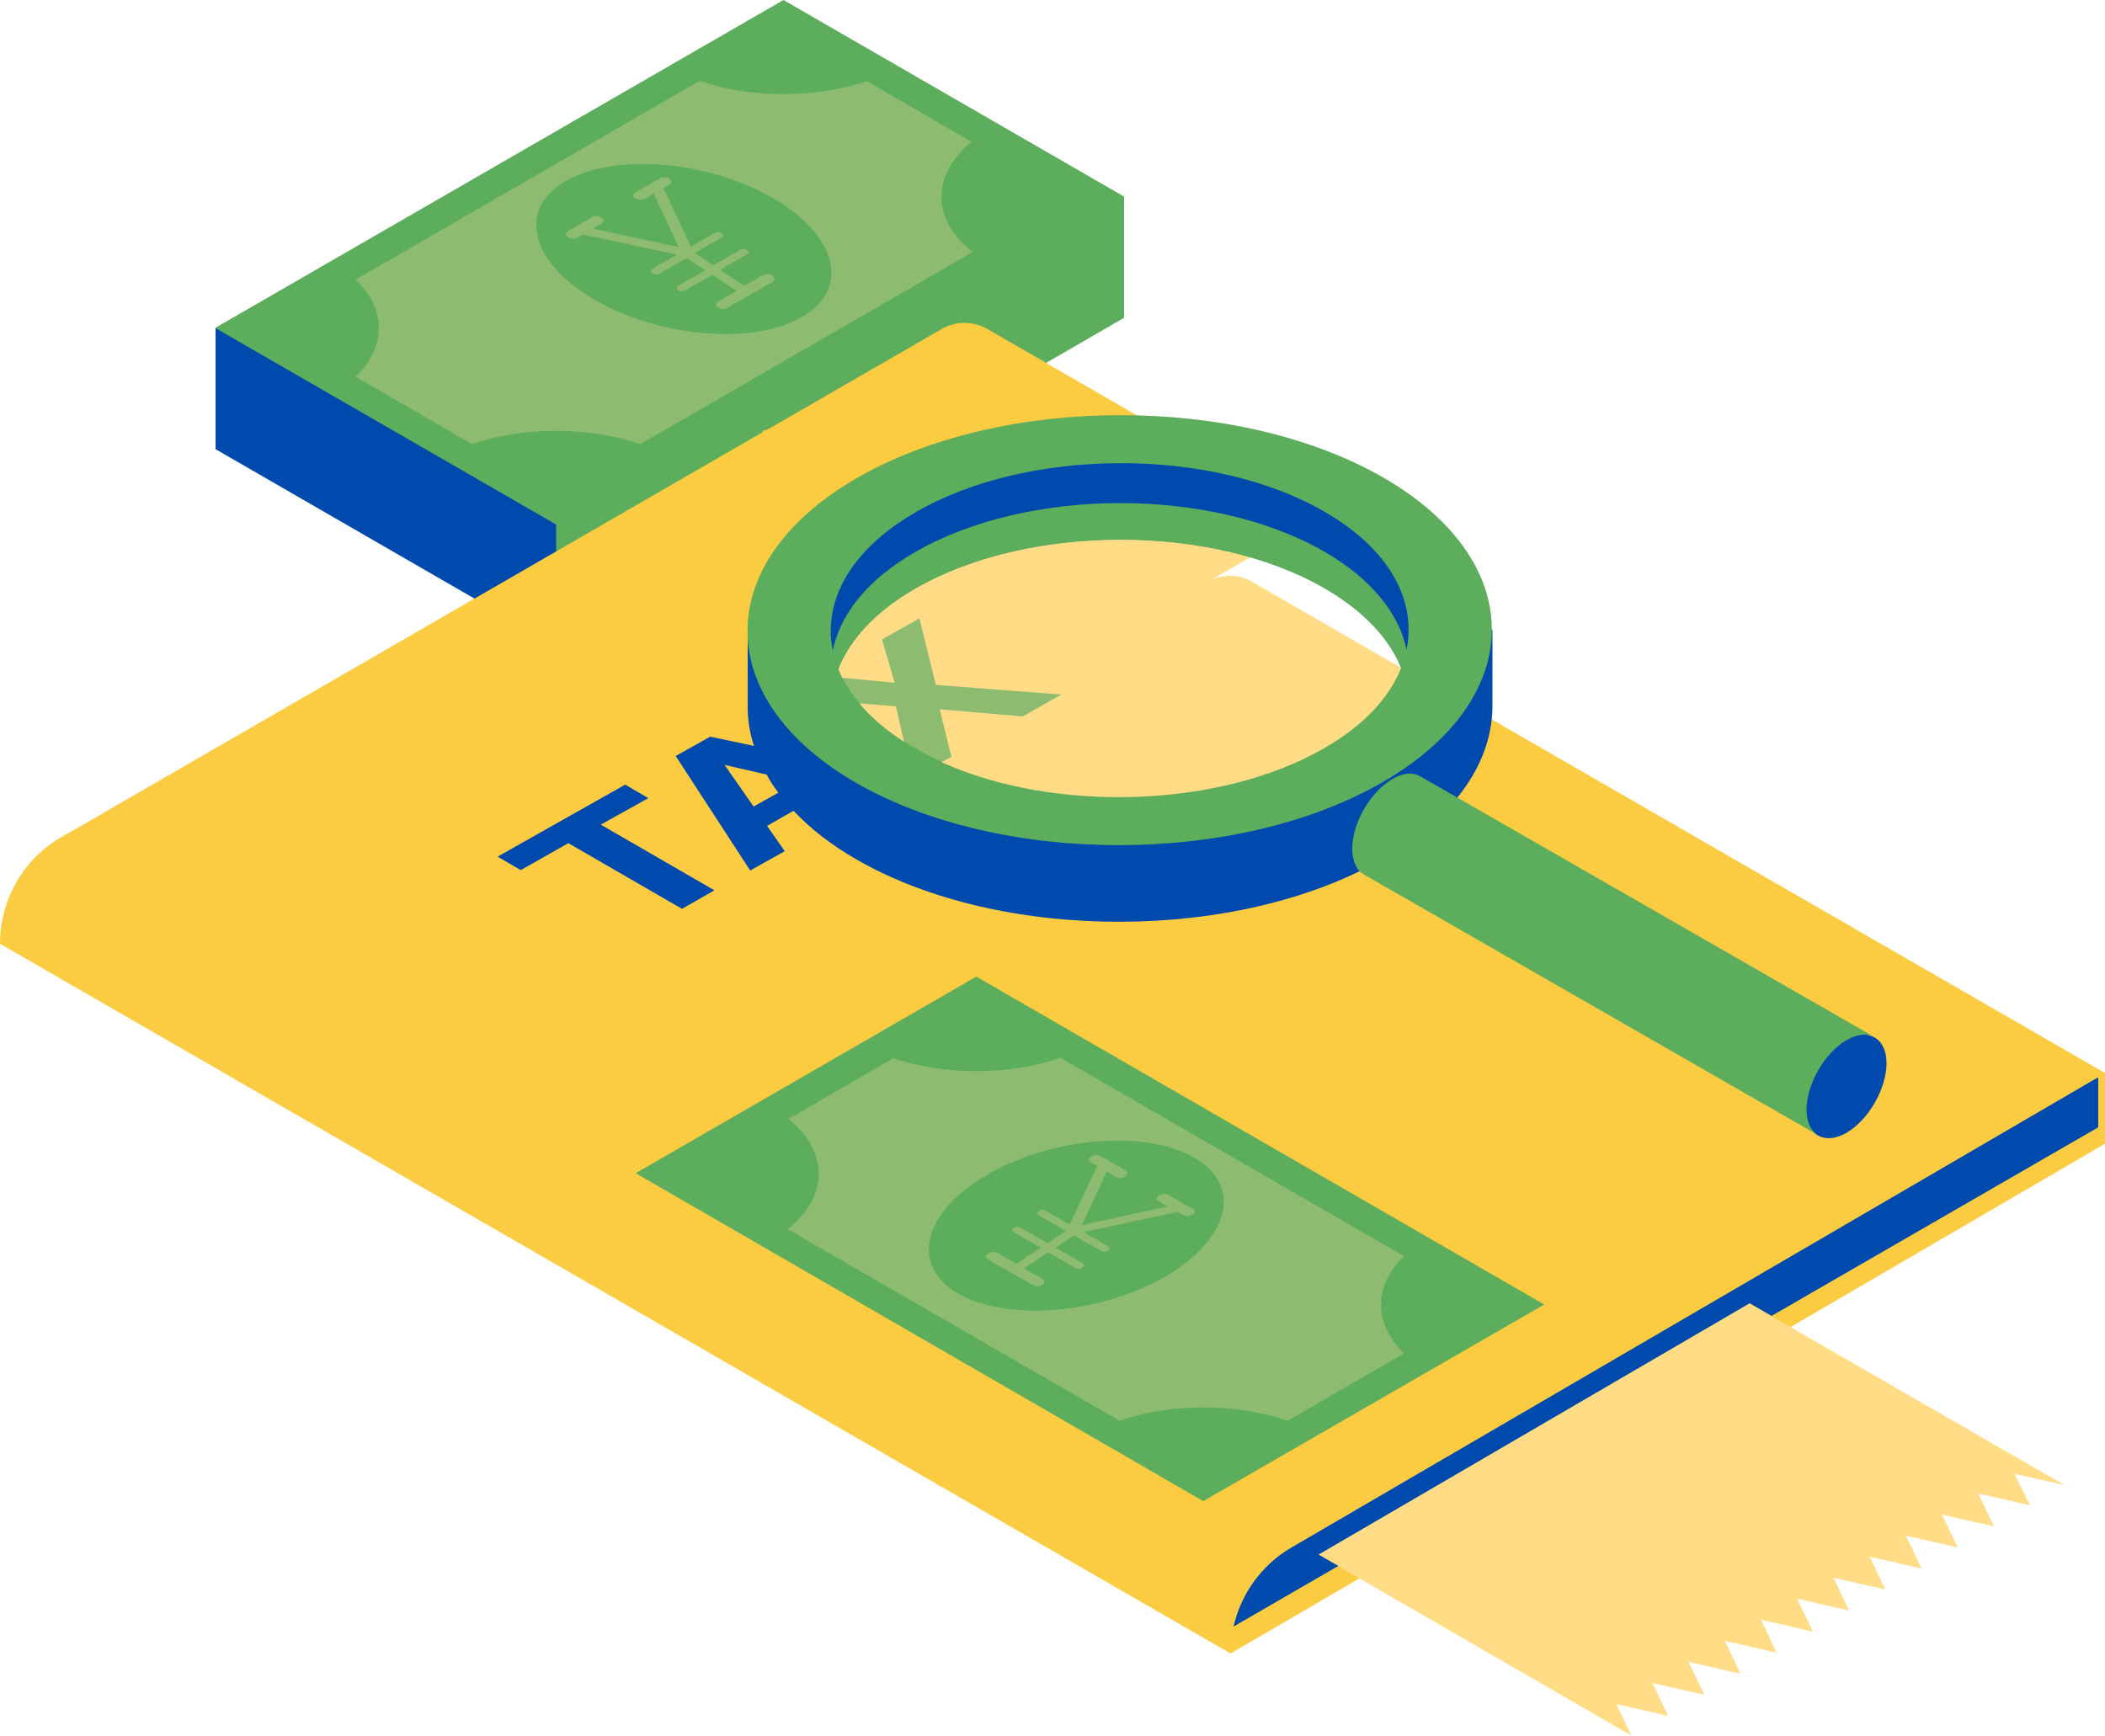
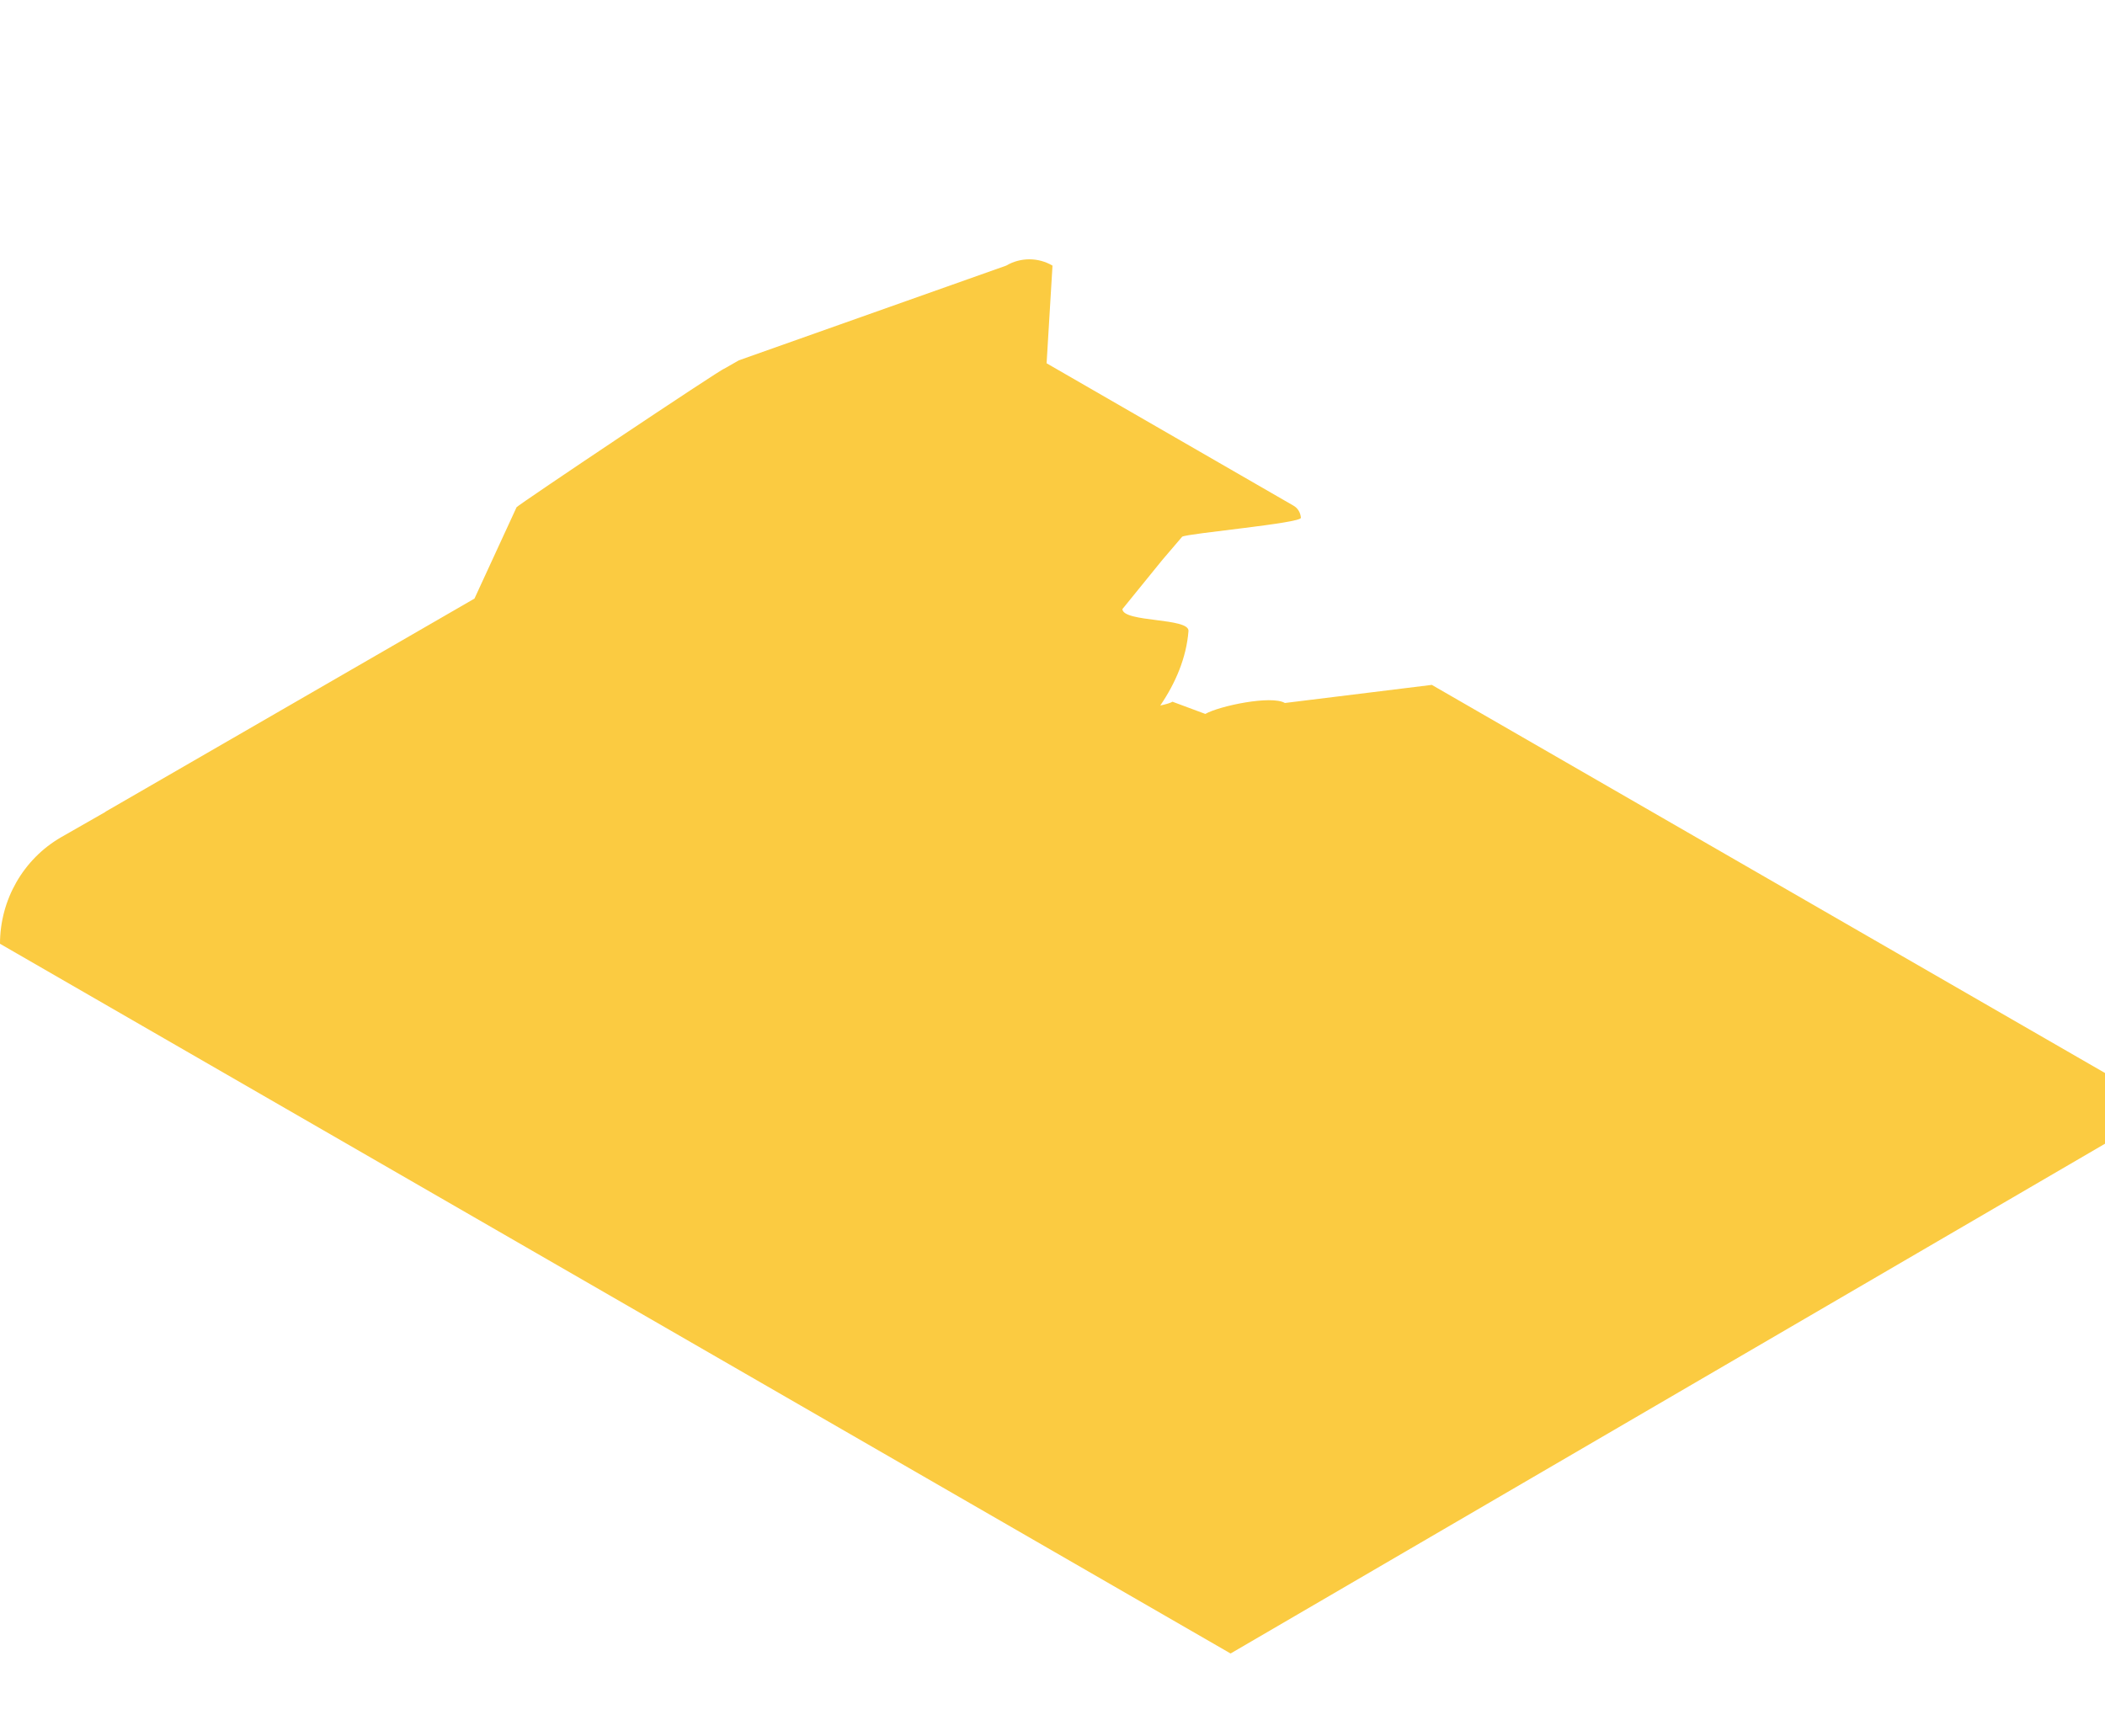
<svg xmlns="http://www.w3.org/2000/svg" fill="#000000" height="412.3" preserveAspectRatio="xMidYMid meet" version="1" viewBox="0.0 0.0 500.0 412.3" width="500" zoomAndPan="magnify">
  <g id="change1_1">
    <path d="M500,254.9v16.8L292.3,392.8c0,0,0,0,0,0L0,224.2c0-10.4,5.5-20.1,14.5-25.3l10.5-6l0.1-0.1l87.6-50.6 l10-21.7c0.1-0.4,48.8-33,49.3-32.9l3.5-2c0,0,0,0,0,0L239,63.1c3.4-2,7.6-2,11,0l-1.4,23.2l58.6,33.8c1.1,0.6,1.7,1.7,1.8,2.9 c0.1,1.3-26.9,3.7-28.2,4.5l-4.7,5.5l-9.5,11.7c0.2,3.2,15.9,2,15.7,5.2c-0.5,6.4-3.1,12.4-6.7,17.7c1.4-0.3,2.4-0.6,2.9-0.9 l7.8,2.9c3.3-1.9,15.7-4.5,18.9-2.6l34.9-4.3L500,254.9L500,254.9z" fill="#fbcb41" />
  </g>
  <g id="change2_1">
-     <path d="M332.3,175.1c-7.3,6.3-16.5,9.9-25.7,12.9c-7.5,2.4-15.1,4.5-22.9,5.5c-10.1,1.3-20.4,0.7-30.6,0.1 c-7.5-0.5-15.2-1-22.4-3c-11.4-3.2-21.6-9.8-31-17.1c-2.1-1.6-4.2-3.3-5.4-5.7c-1.7-3.2-1.3-7.1-0.7-10.7c0.9-5.4,1.5-13.3,4.8-18.4 c0.1-0.1,0.2-0.3,0.3-0.4c0.1-0.2,0.2-0.3,0.4-0.5c0.1-0.2,0.3-0.4,0.4-0.5c0.1-0.1,0.2-0.2,0.3-0.4c0.3-0.3,0.5-0.6,0.8-0.8 c5.2-4.5,11.3-8.8,18-10.5c1.5-0.4,2.9-0.7,4.4-1.1c0.1,0,0.3-0.1,0.4-0.1c7.5-1.9,15.1-3.6,22.8-4.3c9-0.8,18-0.3,27.1,0 c11.9,0.3,24.2,0.2,35.5,3.1c0.1,1.3-0.5,2.7-1.8,3.4l-14.9,8.6l-8.3,4.8v0l3.1-1.8c3.3-1.9,7.3-1.9,10.5,0l42.6,24.6 c-0.2,1.3-0.5,2.5-1,3.7C337.7,169.8,335.2,172.7,332.3,175.1z M478.5,350.1l11.9,2.7l-74.9-43.2l-102.4,59.7l74.4,43l-3.6-7.5 l12.3,2.8l-3.7-7.8l12.3,2.8l-3.7-7.8l12.3,2.8l-3.7-7.8l12.3,2.8l-3.7-7.8l12.3,2.8l-3.7-7.8l12.3,2.8l-3.7-7.8l12.3,2.8l-3.7-7.8 l12.3,2.8l-3.7-7.8l12.3,2.8l-3.7-7.8l12.3,2.8l-3.7-7.8l12.3,2.8L478.5,350.1z" fill="#ffdc85" />
-   </g>
+     </g>
  <g id="change3_1">
-     <path d="M498.4,255.9v11.9l-77.6,44.8l-5.2-3l-102.4,59.7l4.7,2.7L293,386.4c1.8-7.8,6.7-14.7,13.8-18.8L498.4,255.9 z M154,189.6l-5.5-3.2l-30.3,17.1l5.5,3.2l11.3-6.4l27,15.6l7.7-4.4l-27-15.6L154,189.6z M328.7,203.9c-34.4,20-90.8,20.1-125.2,0.3 c-6.1-3.5-11.1-7.4-15-11.6l-6.3,3.6l4.2,6l-8.2,4.6l-17.7-27.2l8.2-4.6l10.4,2.2c-1-3-1.5-6.1-1.5-9.2l0-18.1c0,0,0.9,0.9,2.3,2.3 c3.6-9,11.4-17.5,23.5-24.5c0.7-0.4,1.4-0.7,2-1.1c1.8-3.9,4.2-7.6,7.2-10.6l5.6-0.4c1,0.6,2.3,0.4,3.5,0.2c9.1-1.9,17.3-7,26.3-9.3 c11-2.8,22.5-1.4,33.8,0.2c5.9,0.9,11.7,1.8,17.3,3.6c8.3,2.7,15.8,7.4,23.2,12.2c1.3,0.8,2.6,1.9,3.1,3.2c1.1,0.6,2.2,1.2,3.2,1.8 c11.4,6.6,19,14.5,22.9,22.9c1.7-0.6,3-0.8,3-0.8l0,18.1C354.5,180.8,345.9,193.9,328.7,203.9z M184.9,188.3c-1.1-1.4-2-2.8-2.8-4.3 l-10-2.3l6.9,9.9L184.9,188.3z M277.9,194.9c23.7-4.2,44.3-11,55.7-20.3c3.7-12.4-2.6-25.5-19.1-35c-26.8-15.4-70.5-15.3-97.2,0.2 c-17.1,9.9-23.2,23.9-18.3,36.7c0.7,0.9,1.4-2.4,1.9-1.7c1.7,2.4,7.3,6.4,15.4,10.3l0.2,0l0,0C231.4,192.3,254.9,199,277.9,194.9z M438.6,269.1c5.2-3,9.5-10.5,9.5-16.5c0-3.7-1.6-6-4-6.6c-1.6-0.4-10-3.7-12.1-2.5c-5.2,3-11,5.3-11,11.3 c-4.7-0.5,8.8,13.2,9.9,14.3C432.7,270.7,435.5,270.9,438.6,269.1z M163.7,100.5L51.2,77.9v28.8l61.5,35.5l19.4-11.2L163.7,100.5z" fill="#004aad" />
-   </g>
+     </g>
  <g id="change4_1">
-     <path d="M203.3,113.7c-34.4,20-34.3,52.5,0.1,72.3c34.5,19.8,90.8,19.7,125.2-0.3c34.4-20,34.3-52.5-0.1-72.3 C294,93.6,237.7,93.7,203.3,113.7z M314.5,121.5c15.5,8.9,22,21.1,19.6,32.8c-1.8-8.5-8.3-16.8-19.6-23.3 c-26.8-15.4-70.5-15.3-97.2,0.2c-11.3,6.5-17.8,14.8-19.5,23.4c0.3,1.5,0.8,2.9,1.3,4.3c2.8-7,8.8-13.6,18.2-19 c26.7-15.5,70.5-15.6,97.2-0.2c9.4,5.4,15.5,12,18.3,19c-2.8,7-8.8,13.6-18.2,19c-24.7,14.3-64,15.5-90.9,3.4 c0.1-2.4-2.2-5.5-4.2-6.7c-1-0.5-2.9-1.1-4.8,1.8c-4.3-2.8-7.8-5.8-10.5-9c2.2-1.8-0.2-4-4.1-6.1c-6.8-13.5-1.1-28.7,17.2-39.3 C244,106.2,287.8,106.1,314.5,121.5z M231.9,232l134.9,77.9l-81,46.7L151,278.7L231.9,232z M445.4,246.5L445.4,246.5 c0,0-0.1,0-0.1-0.1L445.4,246.5z M337.5,184.5l107.8,61.9c-1.7-1-4.1-0.8-6.7,0.7c-5.2,3-9.5,10.5-9.5,16.5c0,3,1.1,5.1,2.8,6.1l0,0 l-108-62l0,0c-1.7-1-2.7-3.1-2.7-6.1c0-6.1,4.3-13.5,9.5-16.5C333.3,183.5,335.7,183.4,337.5,184.5z M132.1,131v-6.4l-81-46.7 L186.1,0l80.9,46.7v28.8l-18.5,10.7l-13.9-8c-3.4-2-7.6-2-11,0l-38.1,22c0,0,0,0,0,0l-3.5,2c-0.5-0.1-0.8,0.1-0.9,0.5L132.1,131z" fill="#5cad5c" />
-   </g>
+     </g>
  <g id="change5_1">
-     <path d="M230.8,33.7l-24.9-14.4c-12.2,4.1-27.6,4.1-39.7-0.1L84.5,66.4c7.3,7.1,7.3,16,0,23.1l27.6,16 c12.3-4.2,27.7-4.2,40,0L231,59.9C221.2,52.1,221.2,41.5,230.8,33.7z M190.5,75.3c-11.6,6.7-33.6,4.9-49.1-4s-18.6-21.7-7-28.3 c11.6-6.7,33.6-4.9,49.1,4S202,68.7,190.5,75.3z M184,66.3c0,0.3-0.2,0.5-0.7,0.8l-10.3,5.9c-0.5,0.3-0.9,0.4-1.3,0.4 c-0.4,0-0.8-0.2-1.1-0.4c-0.4-0.2-0.5-0.5-0.5-0.7c0-0.3,0.2-0.5,0.7-0.8l4.2-2.4l-5.8-3.8l-6.3,3.6c-0.3,0.2-0.7,0.3-1,0.3 c-0.3,0-0.6-0.1-0.8-0.3c-0.3-0.2-0.4-0.3-0.4-0.5c0-0.2,0.2-0.4,0.5-0.6l6.3-3.6l-4.4-2.9l-6.3,3.6c-0.3,0.2-0.7,0.3-1,0.3 c-0.3,0-0.6-0.1-0.8-0.3c-0.2-0.2-0.4-0.3-0.4-0.5c0-0.2,0.2-0.4,0.5-0.6l5.7-3.3l-22.3-4.8l-1.1,0.6c-0.5,0.3-0.9,0.4-1.3,0.4 c-0.4,0-0.8-0.1-1.2-0.4c-0.4-0.2-0.5-0.5-0.5-0.7c0-0.3,0.2-0.5,0.7-0.8l5.3-3.1c0.5-0.3,0.9-0.4,1.3-0.4c0.4,0,0.8,0.1,1.2,0.4 c0.4,0.2,0.5,0.5,0.5,0.7c0,0.3-0.2,0.5-0.7,0.8l-1.9,1.1l20.4,4.4l-5.9-12.7l-1.9,1.1c-0.5,0.3-0.9,0.4-1.3,0.4 c-0.4,0-0.8-0.1-1.2-0.4c-0.4-0.2-0.5-0.5-0.5-0.7c0-0.3,0.2-0.5,0.7-0.8l5.4-3.1c0.5-0.3,0.9-0.4,1.3-0.4c0.4,0,0.8,0.1,1.2,0.4 c0.4,0.2,0.5,0.5,0.5,0.7c0,0.3-0.2,0.5-0.7,0.8l-1.2,0.7l6.5,13.9l5.6-3.2c0.3-0.2,0.6-0.3,0.9-0.3c0.3,0,0.6,0.1,0.8,0.3 c0.2,0.2,0.4,0.3,0.4,0.5c0,0.2-0.1,0.4-0.5,0.6l-6.3,3.6l4.4,2.9l6.3-3.6c0.3-0.2,0.6-0.3,0.9-0.3c0.3,0,0.6,0.1,0.8,0.3 c0.2,0.2,0.4,0.3,0.4,0.5c0,0.2-0.1,0.4-0.5,0.6l-6.3,3.6l5.8,3.8l4.2-2.4c0.5-0.3,0.9-0.4,1.3-0.4c0.4,0,0.8,0.1,1.2,0.4 C183.8,65.8,184,66.1,184,66.3z M242.9,170.2l-19.7-1.7l2.8,11.3l-2.2,1.2c-2.2-1-4.3-2-6.3-3.2c-1-0.6-1.9-1.1-2.8-1.7l-1.9-8.3 l-8.6-0.7c-1.7-2-3-4-4.1-6.1l12.4,1.2l-3-10.3l8.9-5l3.9,15.8l29.8,2.3L242.9,170.2z M333.5,298.4l-81.6-47.1 c-12.2,4.2-27.5,4.2-39.7,0.1l-24.9,14.4c9.6,7.8,9.6,18.4-0.2,26.2l78.8,45.5c12.2-4.2,27.7-4.2,40,0l27.6-16 C326.2,314.4,326.2,305.4,333.5,298.4z M276.7,303.3c-15.4,8.9-37.5,10.7-49.1,4c-11.6-6.7-8.4-19.4,7-28.3s37.5-10.7,49.1-4 S292.1,294.4,276.7,303.3z M283.8,287.8c0,0.3-0.2,0.5-0.5,0.7c-0.4,0.2-0.7,0.4-1.2,0.4c-0.4,0-0.9-0.1-1.3-0.4l-1.1-0.6l-22.3,4.8 l5.7,3.3c0.3,0.2,0.5,0.4,0.5,0.6c0,0.2-0.1,0.4-0.4,0.5c-0.3,0.2-0.5,0.3-0.8,0.3c-0.3,0-0.6-0.1-1-0.3l-6.3-3.6l-4.4,2.9l6.3,3.6 c0.3,0.2,0.5,0.4,0.5,0.6c0,0.2-0.1,0.4-0.4,0.5c-0.2,0.2-0.5,0.2-0.8,0.3c-0.3,0-0.6-0.1-1-0.3l-6.3-3.6l-5.8,3.8l4.2,2.4 c0.5,0.3,0.7,0.5,0.7,0.8c0,0.3-0.2,0.5-0.5,0.7c-0.3,0.2-0.7,0.3-1.1,0.4c-0.4,0-0.9-0.1-1.3-0.4l-10.3-5.9 c-0.5-0.3-0.7-0.5-0.7-0.8c0-0.3,0.2-0.5,0.5-0.7c0.4-0.2,0.7-0.4,1.2-0.4c0.4,0,0.9,0.1,1.3,0.4l4.2,2.4l5.8-3.8l-6.3-3.6 c-0.3-0.2-0.5-0.4-0.5-0.6c0-0.2,0.1-0.4,0.4-0.5c0.3-0.2,0.5-0.3,0.8-0.3c0.3,0,0.6,0.1,0.9,0.3l6.3,3.6l4.4-2.9l-6.3-3.6 c-0.3-0.2-0.5-0.4-0.5-0.6c0-0.2,0.1-0.4,0.4-0.5c0.2-0.2,0.5-0.2,0.8-0.3c0.3,0,0.6,0.1,0.9,0.3l5.6,3.2l6.5-13.9l-1.2-0.7 c-0.5-0.3-0.7-0.5-0.7-0.8c0-0.3,0.2-0.5,0.5-0.7c0.4-0.2,0.7-0.4,1.2-0.4c0.4,0,0.9,0.1,1.3,0.4l5.4,3.1c0.5,0.3,0.7,0.5,0.7,0.8 c0,0.3-0.2,0.5-0.5,0.7c-0.4,0.2-0.7,0.4-1.2,0.4c-0.4,0-0.9-0.1-1.3-0.4l-1.9-1.1L257,291l20.4-4.4l-1.9-1.1 c-0.5-0.3-0.7-0.5-0.7-0.8c0-0.3,0.2-0.5,0.5-0.7c0.4-0.2,0.7-0.4,1.2-0.4c0.4,0,0.9,0.1,1.3,0.4l5.3,3.1 C283.6,287.3,283.8,287.5,283.8,287.8z" fill="#8dbc71" />
-   </g>
+     </g>
</svg>